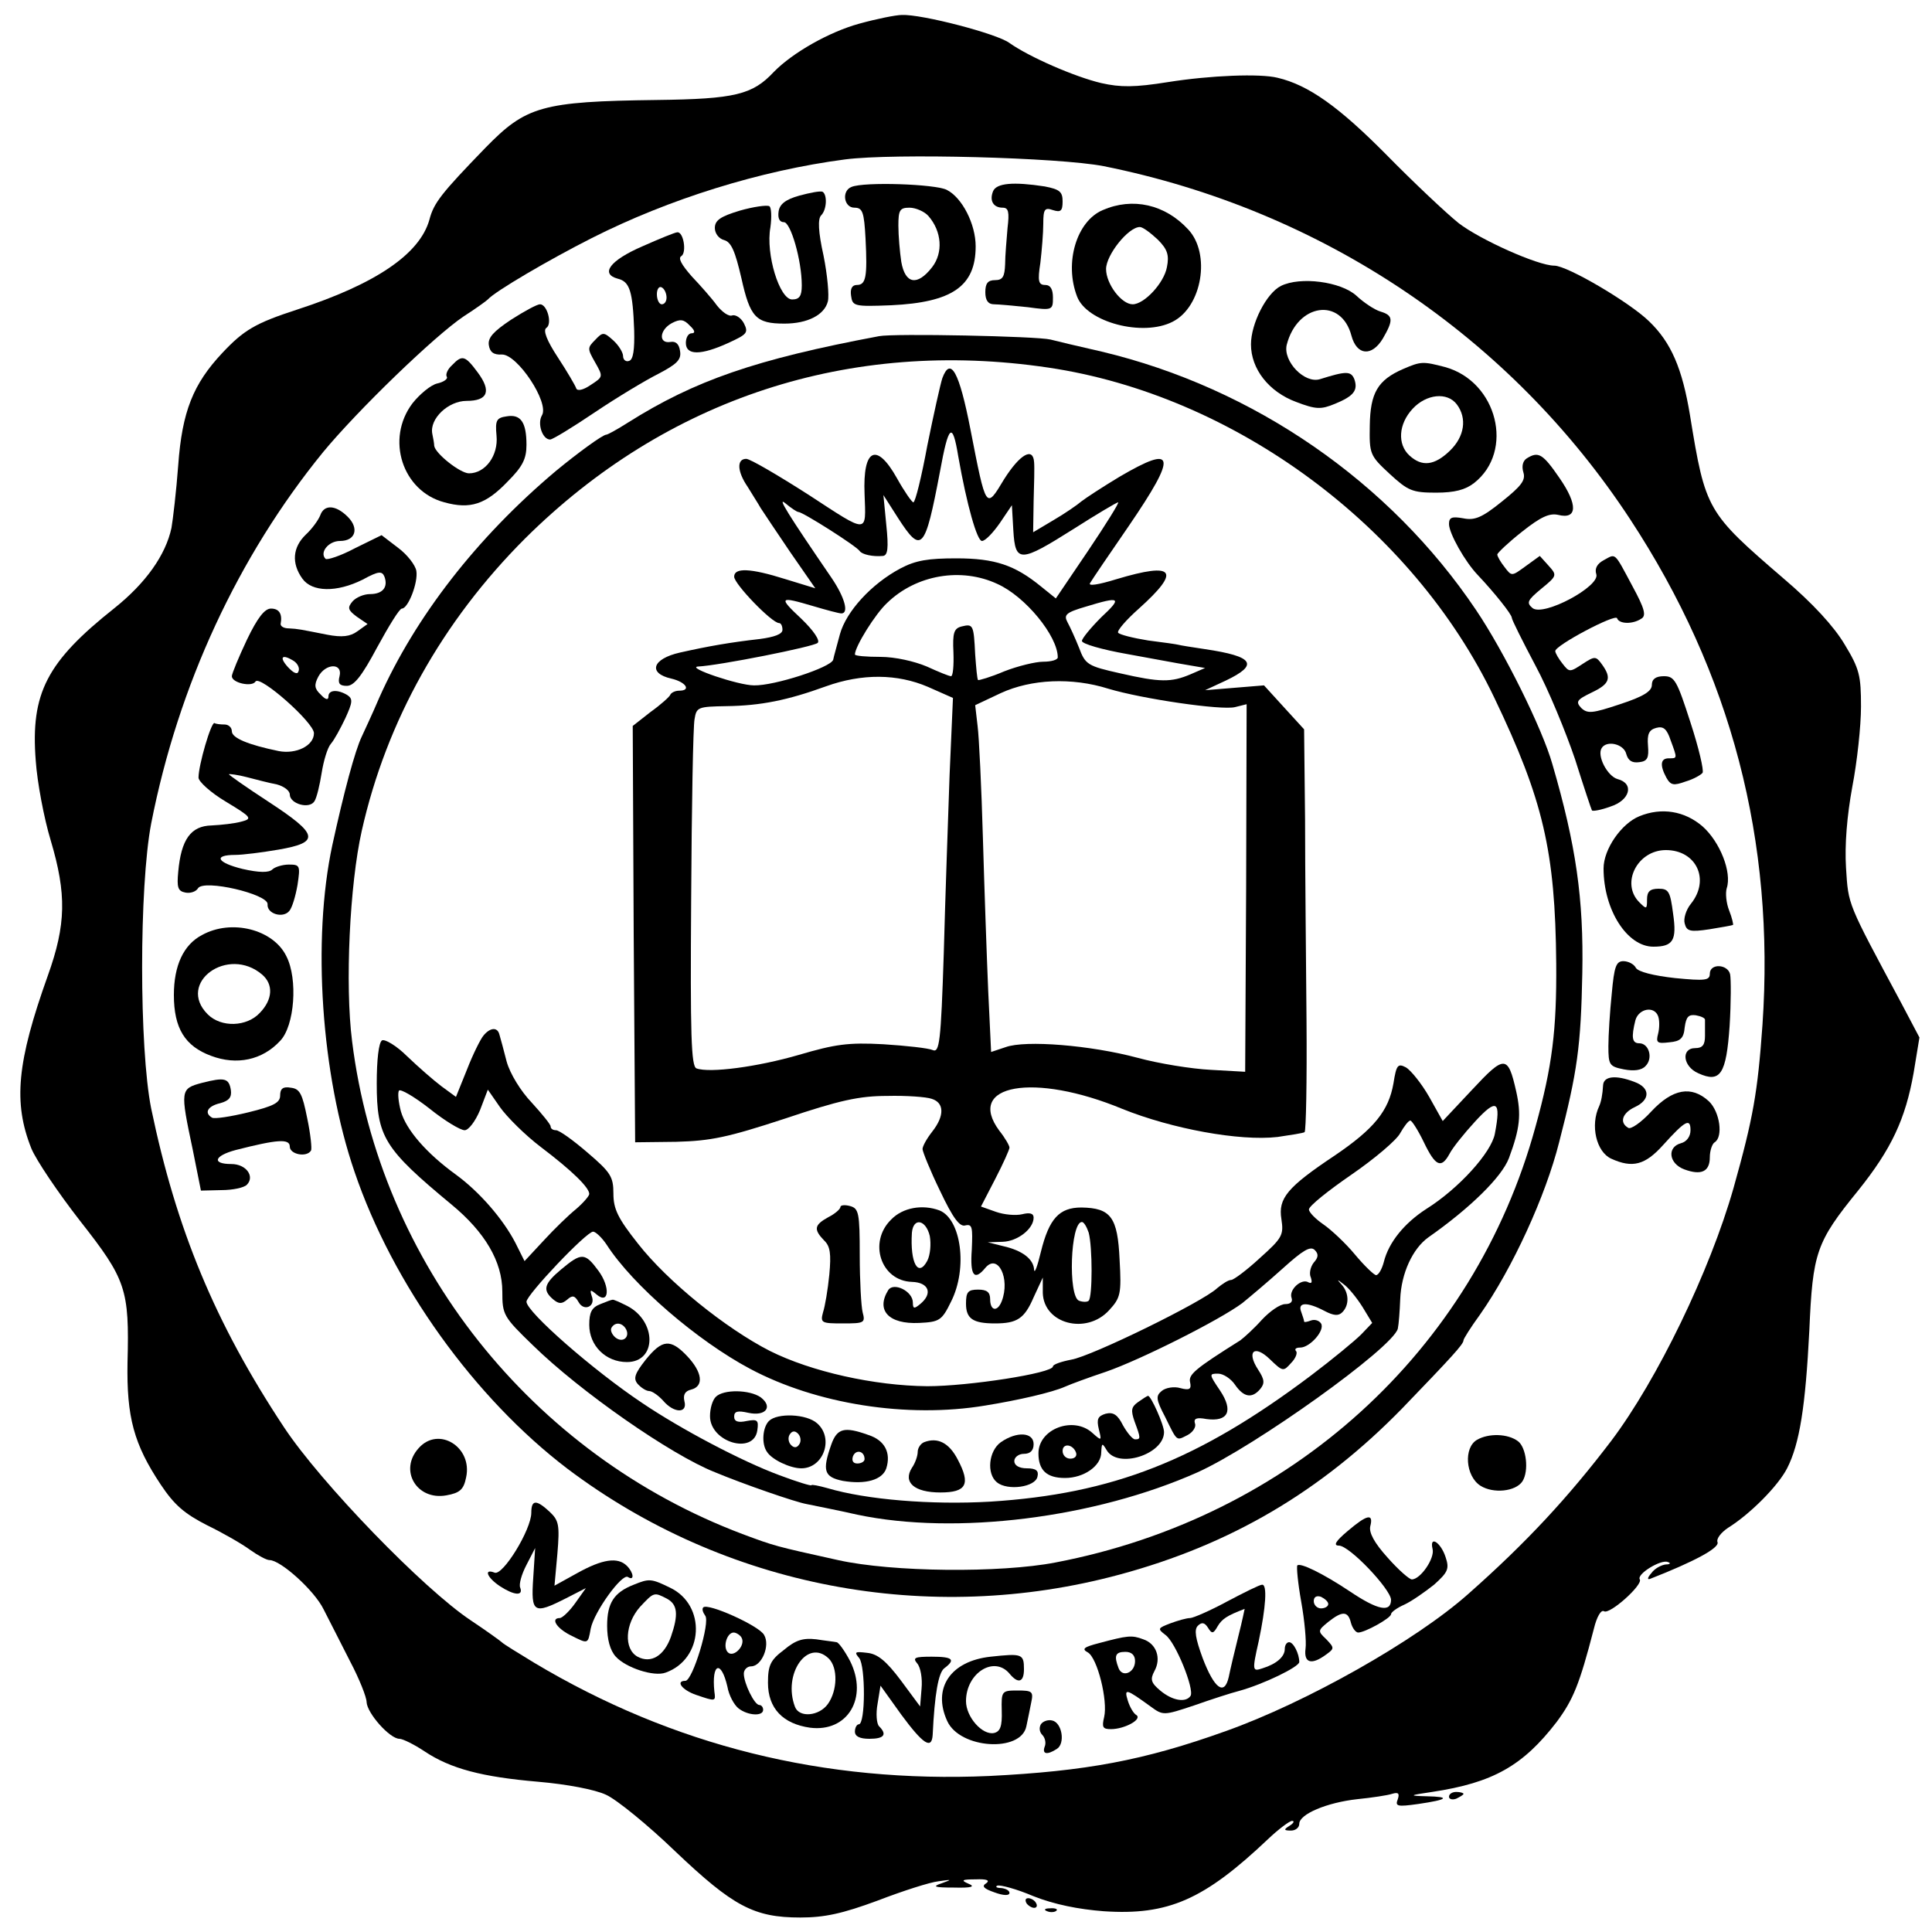
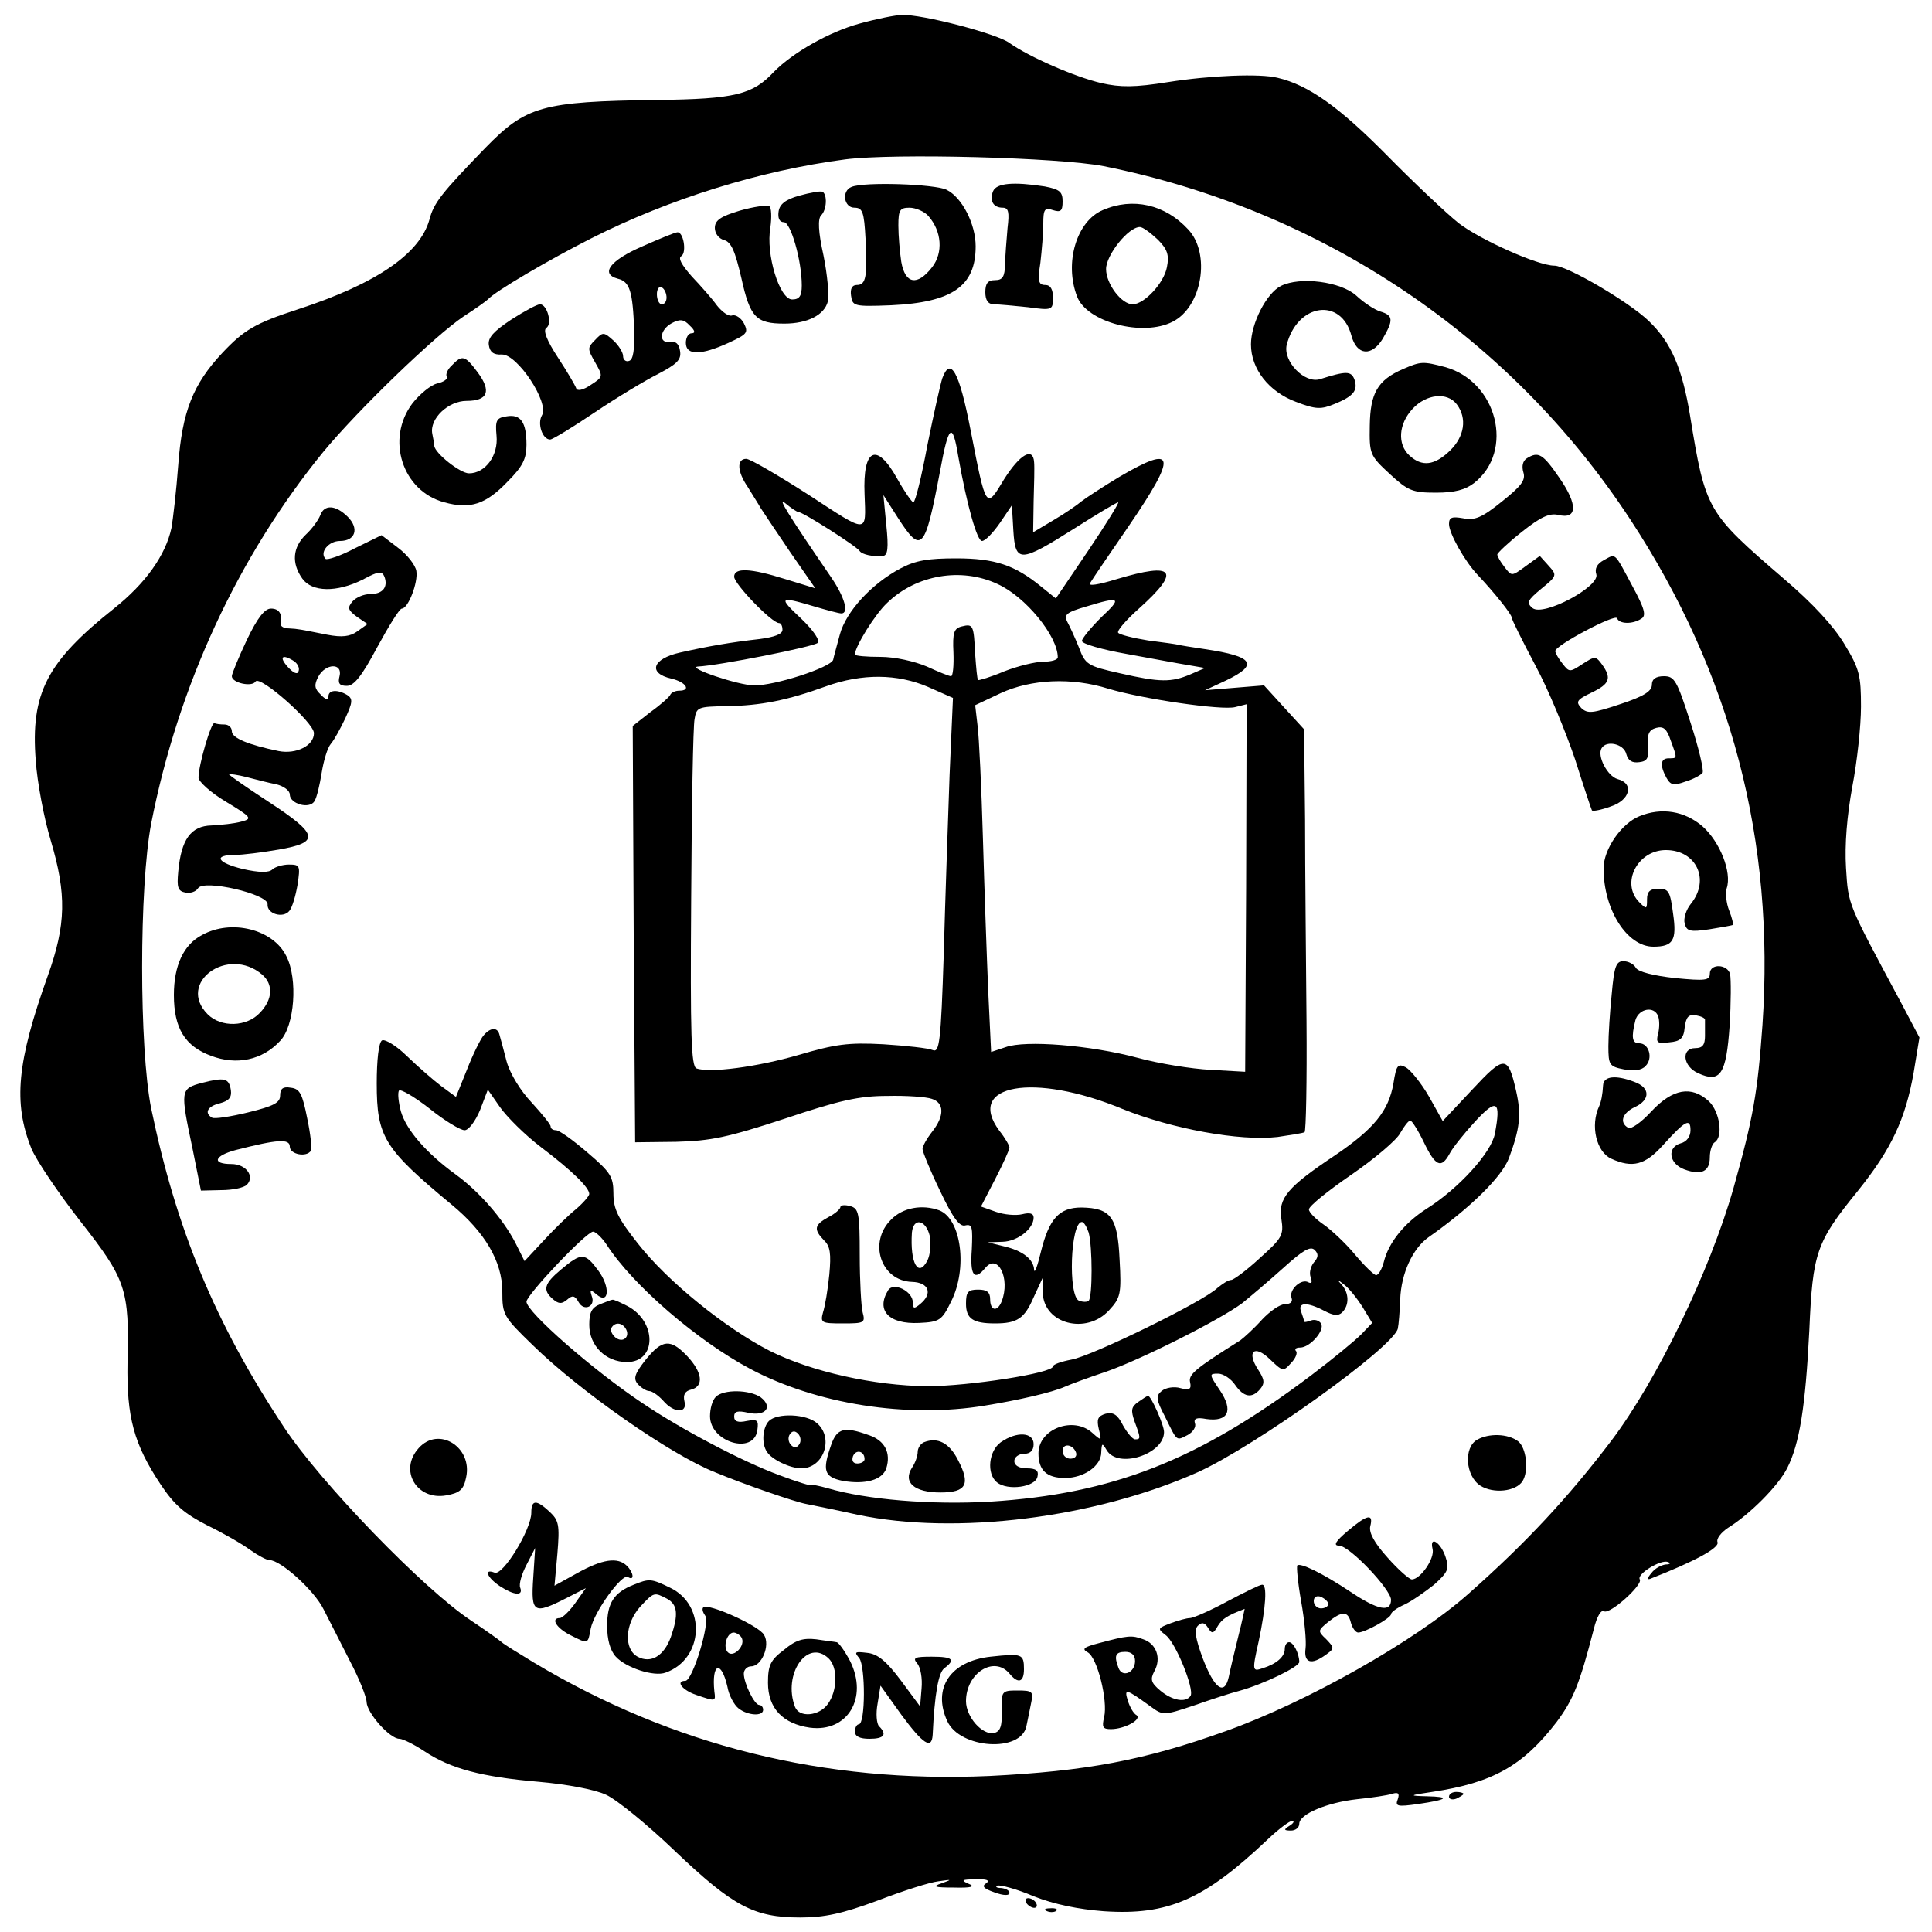
<svg xmlns="http://www.w3.org/2000/svg" version="1.0" width="400" height="400" viewBox="0 0 400 400" preserveAspectRatio="xMidYMid meet">
  <g transform="translate(0,400) scale(0.1,-0.1)" fill="#000000" stroke="none">
    <path d="M1779 3951 c-62 -17 -138 -60 -177 -100 -44 -47 -80 -56 -242 -58 -239 -3 -271 -13 -355 -99 -91 -94 -107 -114 -116 -149 -20 -71 -111 -133 -274 -186 -86 -28 -110 -42 -155 -90 -60 -64 -83 -121 -91 -232 -4 -54 -11 -113 -14 -130 -12 -56 -53 -114 -118 -166 -140 -111 -174 -176 -163 -316 3 -44 17 -119 31 -165 33 -111 32 -174 -6 -280 -64 -179 -72 -263 -34 -358 10 -24 55 -91 101 -150 95 -121 102 -141 98 -293 -2 -113 13 -169 69 -253 28 -42 49 -60 96 -84 33 -16 73 -39 89 -51 17 -12 34 -21 40 -21 23 0 93 -63 112 -102 12 -24 37 -72 55 -108 19 -36 34 -74 34 -84 1 -23 48 -76 68 -76 7 0 31 -12 52 -26 54 -36 119 -53 236 -63 58 -5 117 -16 140 -27 22 -10 87 -63 143 -117 120 -114 163 -137 259 -137 50 0 87 8 160 35 52 20 108 38 126 40 28 4 29 4 7 -4 -21 -7 -16 -9 25 -9 37 -1 45 2 30 8 -16 7 -14 9 15 9 23 1 30 -2 22 -8 -10 -6 -6 -11 17 -19 19 -7 31 -7 31 -1 0 5 -8 9 -17 10 -10 0 -13 3 -8 5 6 2 40 -7 75 -22 43 -17 93 -27 145 -31 134 -9 208 24 340 149 22 21 45 38 50 38 6 0 3 -5 -5 -10 -13 -8 -12 -10 3 -10 9 0 17 6 17 14 0 20 57 44 120 51 30 3 63 8 72 11 13 4 16 1 12 -11 -6 -15 -1 -16 42 -10 62 9 68 15 18 16 -38 1 -37 2 11 9 126 19 188 54 258 145 34 46 47 77 77 193 6 25 15 40 21 36 12 -7 81 55 74 66 -7 11 44 42 58 36 7 -2 5 -5 -4 -5 -9 -1 -23 -8 -30 -18 -8 -9 -9 -14 -3 -12 92 36 144 64 140 76 -3 7 7 20 22 30 45 28 103 86 122 123 26 51 38 128 46 285 7 162 14 183 101 290 69 86 98 148 115 244 l12 73 -38 72 c-112 209 -109 201 -114 279 -3 48 2 108 13 168 10 52 18 126 18 166 0 64 -3 78 -34 129 -22 37 -66 85 -126 136 -159 137 -162 141 -194 338 -16 97 -39 151 -85 195 -40 39 -169 115 -196 115 -34 0 -154 54 -198 88 -25 20 -92 83 -150 142 -98 99 -161 144 -225 159 -36 9 -139 5 -227 -9 -69 -11 -98 -11 -138 -2 -55 13 -149 54 -190 83 -25 19 -182 60 -223 58 -12 0 -52 -8 -88 -18z m506 -295 c453 -91 842 -353 1090 -731 210 -320 300 -667 274 -1047 -10 -140 -19 -192 -60 -338 -49 -172 -158 -397 -253 -523 -89 -117 -176 -211 -296 -317 -109 -97 -336 -225 -502 -284 -170 -61 -290 -83 -490 -93 -341 -15 -654 62 -943 235 -33 20 -62 38 -65 41 -3 3 -32 24 -65 46 -98 65 -311 285 -387 400 -143 216 -223 410 -275 660 -25 125 -25 459 0 590 56 286 180 553 356 769 71 86 230 240 291 281 25 16 47 32 50 35 15 17 128 83 215 127 160 81 349 140 525 163 101 13 442 4 535 -14z" />
-     <path d="M1763 3613 c-21 -8 -16 -43 6 -43 17 0 20 -9 23 -64 4 -79 1 -96 -18 -96 -10 0 -14 -8 -12 -22 3 -22 6 -23 83 -20 126 6 175 39 175 122 0 46 -28 101 -60 117 -24 12 -171 17 -197 6z m159 -60 c28 -32 31 -76 8 -106 -31 -40 -56 -35 -64 11 -3 20 -6 54 -6 75 0 32 3 37 23 37 13 0 31 -8 39 -17z" />
+     <path d="M1763 3613 c-21 -8 -16 -43 6 -43 17 0 20 -9 23 -64 4 -79 1 -96 -18 -96 -10 0 -14 -8 -12 -22 3 -22 6 -23 83 -20 126 6 175 39 175 122 0 46 -28 101 -60 117 -24 12 -171 17 -197 6z m159 -60 c28 -32 31 -76 8 -106 -31 -40 -56 -35 -64 11 -3 20 -6 54 -6 75 0 32 3 37 23 37 13 0 31 -8 39 -17" />
    <path d="M2056 3604 c-8 -20 1 -34 20 -34 12 0 14 -9 10 -42 -2 -24 -5 -58 -5 -75 -1 -26 -5 -33 -21 -33 -15 0 -20 -7 -20 -25 0 -17 6 -25 18 -25 9 0 41 -3 70 -6 51 -7 52 -6 52 20 0 17 -5 26 -16 26 -14 0 -16 8 -10 46 3 26 6 62 6 81 0 30 3 34 20 28 16 -5 20 -2 20 18 0 20 -6 25 -37 31 -65 10 -100 7 -107 -10z" />
    <path d="M1655 3595 c-29 -8 -41 -18 -43 -33 -2 -14 2 -22 11 -22 14 0 37 -79 37 -131 0 -22 -5 -29 -20 -29 -26 0 -55 94 -45 149 3 22 2 41 -2 44 -5 3 -33 -1 -61 -9 -40 -12 -52 -20 -52 -36 0 -11 8 -22 19 -25 15 -4 23 -23 36 -79 18 -81 30 -94 89 -94 48 0 83 18 90 46 3 12 -1 55 -9 95 -11 49 -12 76 -5 83 12 12 13 43 3 49 -5 2 -26 -2 -48 -8z" />
    <path d="M2283 3565 c-54 -23 -80 -109 -53 -179 20 -53 136 -84 198 -52 61 31 79 141 32 191 -48 52 -115 67 -177 40z m114 -61 c20 -20 24 -32 19 -57 -6 -33 -47 -77 -71 -77 -23 0 -55 42 -55 73 0 29 46 87 70 87 6 0 22 -12 37 -26z" />
    <path d="M1330 3490 c-67 -29 -88 -57 -51 -67 25 -6 31 -26 34 -107 1 -40 -2 -60 -10 -63 -7 -3 -13 2 -13 10 0 7 -9 22 -20 32 -20 18 -22 18 -38 1 -16 -16 -16 -18 0 -46 17 -30 17 -30 -9 -47 -16 -11 -28 -13 -30 -7 -2 6 -19 35 -38 64 -23 35 -31 56 -24 61 13 8 2 49 -13 49 -6 0 -32 -14 -60 -32 -36 -24 -48 -37 -46 -52 2 -15 10 -21 27 -20 32 1 99 -100 83 -126 -10 -17 1 -50 17 -50 5 0 46 25 92 56 46 31 106 67 132 80 38 20 48 29 45 47 -2 15 -9 21 -20 19 -25 -4 -23 25 3 39 17 9 25 8 37 -5 11 -10 12 -16 4 -16 -7 0 -12 -9 -12 -20 0 -26 31 -26 88 0 39 18 42 21 32 41 -6 11 -17 18 -24 16 -7 -3 -21 7 -32 21 -10 14 -34 41 -52 60 -21 24 -29 38 -21 42 11 8 4 51 -9 49 -4 0 -36 -13 -72 -29z m50 -106 c0 -8 -4 -14 -10 -14 -5 0 -10 9 -10 21 0 11 5 17 10 14 6 -3 10 -13 10 -21z" />
    <path d="M2652 3408 c-30 -15 -62 -78 -62 -121 0 -51 37 -98 93 -119 42 -16 52 -16 81 -4 39 16 48 28 40 51 -7 17 -17 17 -71 0 -32 -10 -77 37 -69 71 22 86 113 99 134 19 11 -41 42 -44 65 -6 22 38 22 48 -5 56 -13 4 -35 19 -50 33 -32 29 -116 40 -156 20z" />
-     <path d="M1820 3304 c-256 -48 -382 -92 -520 -179 -22 -14 -42 -25 -45 -25 -7 0 -58 -37 -104 -75 -164 -138 -291 -302 -366 -470 -14 -33 -31 -69 -36 -80 -14 -29 -37 -115 -61 -225 -42 -196 -23 -475 46 -676 79 -233 249 -469 441 -615 325 -245 747 -326 1143 -219 230 62 417 172 585 344 104 108 127 133 127 141 0 3 15 27 34 53 68 97 136 246 164 357 38 147 45 199 48 350 3 154 -13 265 -62 433 -21 74 -100 233 -158 319 -178 265 -460 460 -775 535 -48 11 -95 22 -106 25 -28 7 -325 13 -355 7z m350 -65 c386 -57 755 -330 924 -684 101 -211 126 -317 128 -550 1 -137 -8 -212 -43 -338 -127 -464 -507 -809 -994 -902 -114 -22 -338 -20 -450 5 -131 29 -131 29 -198 54 -437 165 -751 561 -808 1020 -15 117 -5 325 20 436 51 227 167 434 338 605 292 290 672 415 1083 354z" />
    <path d="M1951 3217 c-4 -12 -18 -75 -31 -139 -12 -65 -25 -118 -29 -118 -3 0 -19 23 -34 50 -42 75 -71 62 -67 -33 3 -83 9 -83 -115 -2 -64 41 -122 75 -130 75 -20 0 -19 -26 3 -58 9 -15 22 -35 27 -44 6 -9 33 -50 61 -91 l52 -75 -62 19 c-73 23 -106 24 -106 5 0 -15 78 -96 93 -96 4 0 7 -6 7 -14 0 -9 -17 -15 -47 -19 -62 -7 -107 -15 -165 -28 -58 -13 -67 -43 -18 -54 30 -7 42 -25 16 -25 -8 0 -16 -4 -18 -8 -1 -4 -20 -21 -41 -36 l-37 -29 2 -431 3 -431 85 1 c72 2 106 9 225 48 113 38 154 47 212 47 39 1 81 -2 92 -6 26 -8 27 -35 1 -68 -11 -14 -20 -30 -20 -36 0 -5 16 -45 36 -86 27 -57 41 -76 53 -72 14 3 15 -4 13 -50 -4 -54 5 -66 28 -38 26 31 52 -22 34 -69 -9 -23 -24 -20 -24 4 0 15 -7 20 -25 20 -21 0 -25 -5 -25 -29 0 -31 14 -41 60 -41 46 0 61 10 80 54 l19 41 0 -32 c2 -64 90 -87 137 -36 24 26 26 34 22 105 -4 88 -18 107 -79 108 -46 0 -67 -23 -84 -92 -7 -29 -13 -46 -14 -37 -1 22 -24 40 -64 49 l-32 8 31 1 c31 1 64 27 64 50 0 9 -8 11 -24 7 -13 -3 -37 -1 -54 5 l-31 11 30 58 c16 31 29 60 29 64 0 4 -9 20 -21 35 -71 96 72 121 255 45 102 -41 242 -67 321 -58 27 4 53 8 56 10 3 2 5 106 4 231 -1 125 -3 312 -3 416 l-2 187 -42 46 -41 45 -61 -5 -61 -5 43 20 c69 33 58 50 -43 65 -27 4 -52 8 -55 9 -3 1 -31 5 -63 9 -31 5 -59 12 -62 16 -3 4 17 27 43 50 88 79 74 97 -46 61 -39 -12 -60 -15 -55 -8 4 7 40 60 80 118 101 148 97 170 -19 102 -35 -21 -70 -44 -79 -51 -8 -7 -34 -25 -58 -39 l-42 -25 1 64 c1 34 2 71 1 81 -2 32 -29 17 -62 -35 -38 -63 -37 -65 -70 104 -23 118 -41 151 -58 105z m33 -162 c18 -102 39 -175 49 -175 7 0 23 17 37 37 l25 37 3 -52 c4 -68 14 -67 125 3 47 30 89 55 92 55 3 0 -25 -45 -62 -100 l-67 -99 -31 25 c-54 44 -95 58 -175 58 -58 0 -84 -4 -116 -21 -60 -32 -112 -89 -125 -136 -6 -23 -13 -47 -14 -53 -5 -16 -122 -54 -164 -53 -32 0 -141 37 -116 39 43 2 240 41 248 49 5 5 -8 25 -34 50 -48 45 -46 47 25 26 27 -8 53 -15 58 -15 16 0 7 33 -20 73 -91 133 -114 170 -96 155 12 -10 24 -18 27 -18 9 0 121 -71 127 -81 5 -7 27 -12 48 -10 10 1 12 16 7 64 l-6 62 30 -47 c49 -76 56 -68 87 95 18 99 26 105 38 32z m81 -264 c58 -26 125 -108 125 -152 0 -5 -13 -9 -30 -9 -16 0 -53 -9 -81 -20 -28 -12 -53 -19 -54 -18 -2 2 -4 26 -6 53 -3 61 -4 64 -28 58 -16 -4 -19 -13 -17 -54 1 -27 -1 -49 -5 -49 -4 0 -26 9 -50 20 -26 11 -66 20 -96 20 -29 0 -53 2 -53 5 0 16 42 84 67 107 60 58 153 74 228 39z m215 -69 c-22 -22 -40 -44 -40 -49 0 -6 42 -18 93 -27 50 -9 108 -20 127 -23 l35 -6 -30 -13 c-40 -17 -63 -17 -146 2 -67 15 -72 18 -85 53 -8 20 -19 44 -24 53 -8 15 -3 20 38 32 72 22 76 19 32 -22z m-359 -144 l52 -23 -7 -160 c-3 -88 -9 -254 -12 -368 -6 -186 -9 -207 -23 -201 -9 4 -55 9 -102 12 -73 4 -100 0 -175 -22 -86 -25 -185 -38 -212 -28 -11 4 -13 68 -11 351 1 190 4 358 7 372 4 25 7 26 66 27 71 1 126 12 206 41 75 27 148 26 211 -1z m374 -4 c70 -21 234 -45 262 -38 l24 6 -1 -380 -2 -381 -71 4 c-40 2 -108 13 -152 25 -97 26 -232 37 -273 22 l-30 -10 -6 126 c-3 70 -8 213 -11 317 -3 105 -8 209 -11 232 l-5 43 53 25 c63 29 147 33 223 9z m-41 -1126 c8 -30 8 -133 0 -141 -3 -3 -12 -3 -20 0 -23 9 -18 163 6 163 4 0 10 -10 14 -22z" />
    <path d="M1001 1856 c-6 -7 -22 -39 -34 -70 l-23 -57 -30 22 c-16 12 -48 40 -71 62 -22 22 -46 36 -52 33 -7 -4 -11 -41 -11 -89 0 -111 15 -135 155 -251 69 -57 105 -118 105 -180 0 -48 2 -52 63 -111 98 -96 286 -227 377 -263 60 -25 167 -62 190 -66 14 -3 61 -12 105 -22 204 -43 492 -7 705 88 119 54 403 257 414 297 2 9 4 36 5 61 2 54 26 105 58 128 87 61 152 125 167 164 23 62 26 90 15 139 -17 75 -24 75 -91 3 l-61 -65 -28 50 c-16 28 -38 55 -48 61 -17 9 -20 5 -26 -33 -10 -57 -40 -94 -121 -149 -99 -66 -118 -89 -111 -132 5 -33 2 -39 -45 -81 -27 -25 -54 -45 -59 -45 -6 0 -18 -8 -29 -17 -29 -28 -260 -141 -302 -148 -21 -4 -38 -10 -38 -14 0 -14 -175 -41 -260 -41 -110 1 -240 30 -326 73 -92 47 -212 144 -273 222 -42 53 -51 72 -51 104 0 35 -6 44 -54 85 -29 25 -58 46 -65 46 -6 0 -11 3 -11 8 0 4 -18 26 -39 49 -23 24 -45 60 -52 85 -6 24 -13 49 -15 56 -4 16 -19 15 -33 -2z m-39 -196 c8 0 22 18 32 42 l16 42 25 -36 c14 -20 52 -58 85 -83 66 -50 100 -84 100 -97 0 -4 -12 -18 -27 -31 -15 -12 -45 -41 -67 -65 l-40 -43 -19 38 c-26 50 -75 106 -123 141 -62 45 -103 93 -114 131 -5 19 -7 38 -4 43 3 4 31 -12 63 -37 31 -25 64 -45 73 -45z m2133 -7 c-7 -39 -75 -114 -142 -156 -45 -29 -78 -69 -88 -110 -4 -15 -11 -27 -16 -27 -4 0 -24 19 -44 43 -19 23 -49 51 -65 62 -16 11 -30 25 -30 31 0 7 40 39 88 72 48 33 94 72 101 86 8 14 17 26 21 26 3 0 16 -20 28 -45 24 -50 36 -55 53 -24 6 12 30 42 53 67 45 49 54 43 41 -25z m-1839 -230 c54 -84 188 -199 297 -257 137 -73 325 -103 487 -76 68 11 138 27 165 39 11 5 49 19 85 31 72 25 235 107 282 142 16 13 54 45 84 72 41 37 57 47 66 38 8 -8 8 -15 -2 -26 -7 -9 -10 -23 -6 -31 3 -10 2 -13 -5 -10 -14 9 -41 -15 -35 -32 3 -8 -2 -13 -13 -13 -11 0 -32 -15 -48 -32 -16 -18 -37 -37 -45 -43 -94 -59 -108 -71 -104 -87 3 -14 -1 -17 -20 -12 -13 4 -31 1 -39 -6 -12 -10 -12 -17 7 -53 26 -53 23 -50 47 -38 11 6 18 17 15 24 -3 10 3 13 24 9 45 -6 56 17 28 59 -23 34 -23 35 -4 35 11 0 27 -11 35 -23 18 -26 35 -29 52 -9 10 12 9 20 -4 40 -25 38 -8 53 24 22 27 -26 28 -26 44 -8 10 10 14 22 10 25 -3 4 0 7 9 7 20 0 52 36 43 50 -4 6 -13 9 -21 6 -8 -3 -14 -4 -14 -2 0 3 -3 11 -6 20 -8 20 12 21 48 2 19 -10 29 -11 37 -3 15 15 14 40 -1 57 -11 12 -10 12 4 1 10 -7 27 -28 39 -47 l20 -33 -23 -24 c-13 -13 -59 -51 -104 -85 -234 -176 -411 -245 -664 -261 -122 -7 -256 4 -337 28 -18 5 -33 8 -33 6 0 -2 -30 7 -67 21 -78 29 -203 95 -283 149 -102 68 -240 189 -240 210 0 14 124 145 138 145 5 0 18 -12 28 -27z" />
    <path d="M1162 1372 c-36 -30 -39 -43 -17 -62 12 -10 18 -10 29 -1 11 10 16 9 24 -5 11 -20 36 -9 27 13 -4 13 -3 14 10 3 26 -22 29 15 4 49 -28 38 -35 38 -77 3z" />
    <path d="M1243 1300 c-18 -7 -23 -17 -23 -43 0 -43 34 -77 78 -77 62 0 62 84 1 116 -16 8 -29 14 -31 13 -2 0 -13 -4 -25 -9z m52 -50 c11 -17 -5 -32 -21 -19 -7 6 -11 15 -8 20 7 12 21 11 29 -1z" />
    <path d="M1337 1185 c-23 -29 -26 -39 -17 -50 7 -8 18 -15 24 -15 6 0 19 -9 29 -20 22 -26 51 -27 44 -1 -3 13 1 21 14 24 27 7 23 36 -8 69 -35 37 -52 35 -86 -7z" />
    <path d="M1482 1108 c-7 -7 -12 -24 -12 -40 0 -54 91 -81 98 -29 3 21 0 23 -22 19 -18 -4 -26 -1 -26 9 0 11 7 13 29 8 36 -8 52 12 26 32 -23 16 -77 17 -93 1z" />
    <path d="M2356 1097 c-14 -10 -15 -17 -7 -40 13 -35 13 -37 1 -37 -5 0 -16 13 -25 29 -11 22 -20 28 -36 24 -16 -5 -19 -11 -14 -32 6 -24 6 -25 -13 -8 -39 36 -112 9 -112 -42 0 -35 17 -51 55 -51 39 0 75 25 75 53 1 20 2 20 11 5 23 -40 119 -9 119 37 0 15 -27 75 -33 75 -2 0 -11 -6 -21 -13z m-128 -105 c2 -7 -3 -12 -12 -12 -9 0 -16 7 -16 16 0 17 22 14 28 -4z" />
    <path d="M1592 1058 c-13 -13 -16 -47 -4 -64 10 -16 48 -34 71 -34 46 0 68 62 33 93 -22 20 -83 22 -100 5z m63 -48 c-5 -8 -11 -8 -17 -2 -6 6 -7 16 -3 22 5 8 11 8 17 2 6 -6 7 -16 3 -22z" />
    <path d="M1721 1009 c-19 -54 -15 -67 24 -75 47 -8 82 2 90 26 10 32 -3 58 -37 69 -50 18 -65 14 -77 -20z m69 -30 c0 -5 -7 -9 -15 -9 -9 0 -12 6 -9 15 6 15 24 11 24 -6z" />
    <path d="M2072 1014 c-25 -18 -30 -65 -8 -83 22 -18 80 -10 84 12 3 12 -3 17 -22 17 -16 0 -26 6 -26 15 0 8 9 15 20 15 13 0 20 7 20 20 0 25 -35 27 -68 4z" />
    <path d="M1913 1014 c-7 -3 -13 -12 -13 -20 0 -8 -5 -23 -12 -33 -19 -30 5 -51 59 -51 54 0 63 17 36 68 -18 35 -42 47 -70 36z" />
    <path d="M1740 1501 c0 -4 -11 -14 -25 -21 -29 -16 -31 -25 -9 -48 13 -12 15 -28 11 -71 -3 -31 -9 -66 -13 -78 -6 -22 -3 -23 41 -23 44 0 47 1 41 23 -3 12 -6 65 -6 118 0 88 -2 97 -20 102 -11 3 -20 2 -20 -2z" />
    <path d="M1845 1475 c-48 -47 -21 -127 43 -129 35 -1 44 -24 17 -46 -12 -10 -15 -10 -15 3 0 24 -40 43 -51 26 -26 -42 1 -71 64 -68 42 2 47 5 66 44 35 69 21 171 -24 189 -35 13 -76 6 -100 -19z m80 -34 c3 -17 1 -39 -5 -51 -19 -36 -36 -5 -32 58 3 32 29 27 37 -7z" />
    <path d="M936 3244 c-9 -8 -14 -19 -11 -24 3 -4 -6 -11 -20 -14 -13 -3 -36 -22 -51 -41 -56 -74 -21 -182 66 -205 54 -15 86 -4 131 43 31 31 39 47 39 76 0 47 -12 64 -41 59 -21 -3 -24 -8 -21 -40 4 -41 -23 -78 -57 -78 -18 0 -70 41 -72 57 0 4 -2 16 -4 25 -6 31 33 68 71 68 44 0 52 20 23 59 -26 35 -32 37 -53 15z" />
    <path d="M2905 3236 c-53 -23 -68 -50 -69 -117 -1 -59 0 -62 41 -100 38 -35 47 -39 96 -39 39 0 61 6 79 20 84 66 48 210 -60 240 -46 12 -50 12 -87 -4z m111 -73 c22 -29 16 -67 -14 -96 -32 -31 -58 -34 -84 -10 -25 23 -23 65 7 97 28 30 71 35 91 9z" />
    <path d="M3161 3051 c-8 -5 -11 -16 -7 -29 5 -16 -4 -28 -44 -60 -42 -34 -57 -40 -81 -35 -23 4 -29 2 -29 -12 0 -19 33 -78 60 -106 34 -36 70 -81 70 -88 0 -4 22 -48 49 -99 27 -50 63 -138 82 -194 18 -57 34 -105 35 -106 2 -2 19 1 38 8 41 13 50 48 15 57 -21 6 -43 48 -33 64 10 17 46 9 51 -12 4 -14 12 -19 27 -17 17 2 20 9 18 34 -2 24 2 33 17 37 15 4 22 -2 30 -26 14 -38 14 -37 -4 -37 -17 0 -19 -14 -5 -40 9 -16 15 -17 40 -8 17 5 32 14 35 18 3 5 -8 52 -25 104 -28 87 -33 96 -55 96 -17 0 -25 -6 -25 -18 0 -13 -17 -24 -66 -40 -57 -19 -67 -20 -80 -8 -12 13 -10 17 21 32 38 18 42 30 22 58 -13 18 -15 18 -41 1 -26 -17 -27 -17 -41 1 -8 10 -15 22 -15 26 0 12 125 78 128 68 4 -12 32 -13 50 -1 11 6 7 21 -18 67 -39 73 -34 68 -60 54 -13 -7 -19 -17 -15 -29 8 -25 -109 -88 -132 -70 -13 11 -11 16 18 40 33 27 33 28 15 48 l-18 20 -29 -21 c-29 -21 -29 -22 -44 -2 -8 10 -15 22 -15 26 0 3 23 25 51 47 39 31 57 39 75 35 40 -10 41 21 3 76 -35 51 -44 56 -68 41z" />
    <path d="M663 2933 c-4 -10 -17 -28 -30 -40 -27 -26 -30 -59 -7 -91 20 -28 71 -29 125 -2 33 18 40 18 45 6 8 -22 -4 -36 -30 -36 -13 0 -29 -7 -36 -15 -11 -13 -10 -18 9 -32 l22 -15 -21 -15 c-15 -11 -32 -13 -63 -7 -56 11 -59 12 -79 13 -10 0 -17 4 -17 9 4 21 -3 32 -20 32 -13 0 -28 -19 -50 -65 -17 -36 -31 -70 -31 -75 0 -14 42 -23 49 -11 9 14 121 -85 121 -107 0 -26 -37 -44 -73 -37 -63 13 -97 27 -97 41 0 8 -7 14 -15 14 -8 0 -18 1 -21 3 -7 2 -33 -87 -33 -113 0 -8 25 -31 57 -50 53 -32 55 -35 32 -41 -14 -4 -42 -7 -62 -8 -43 -1 -63 -29 -69 -96 -3 -32 -1 -40 15 -43 10 -2 22 2 26 9 12 19 145 -12 144 -33 -2 -20 32 -30 45 -14 6 7 13 31 17 54 6 40 5 42 -18 42 -13 0 -29 -5 -34 -10 -7 -7 -27 -7 -62 1 -53 13 -61 29 -15 29 15 0 55 5 90 11 86 15 83 31 -21 99 -46 30 -83 56 -82 57 1 1 18 -1 37 -6 19 -5 46 -12 62 -15 15 -4 27 -13 27 -21 0 -19 40 -31 51 -14 5 8 11 34 15 59 4 25 12 52 19 60 7 8 20 32 30 53 15 33 16 40 4 48 -20 12 -39 11 -39 -3 0 -8 -6 -7 -16 4 -13 12 -14 20 -5 37 15 28 51 29 44 1 -4 -15 0 -20 15 -20 15 0 31 20 63 80 24 44 46 80 51 80 13 0 34 54 30 78 -2 12 -19 34 -38 48 l-34 26 -55 -27 c-30 -16 -58 -25 -61 -22 -13 13 6 37 30 37 32 0 40 26 16 50 -25 25 -49 26 -57 3z m-54 -302 c7 -5 12 -14 9 -21 -2 -7 -10 -4 -22 9 -19 21 -12 28 13 12z" />
    <path d="M3394 2310 c-37 -15 -74 -68 -74 -108 0 -86 49 -162 103 -162 41 0 49 13 41 68 -6 46 -9 52 -30 52 -18 0 -24 -6 -24 -22 0 -21 -1 -21 -16 -6 -39 39 -4 108 55 108 63 0 92 -61 52 -111 -10 -12 -16 -31 -13 -41 4 -16 11 -18 51 -12 25 4 47 8 49 9 1 1 -2 15 -8 30 -6 15 -8 36 -5 46 11 33 -14 96 -50 128 -37 32 -85 40 -131 21z" />
    <path d="M418 2064 c-38 -20 -58 -63 -58 -124 0 -69 23 -106 77 -126 53 -20 106 -9 143 31 30 31 37 128 13 175 -27 56 -114 78 -175 44z m125 -82 c23 -20 22 -51 -5 -79 -27 -29 -80 -31 -108 -3 -65 65 42 143 113 82z" />
    <path d="M3337 1943 c-4 -38 -7 -87 -7 -109 0 -39 2 -42 32 -48 21 -4 37 -2 45 7 16 16 7 47 -13 47 -15 0 -17 12 -8 48 7 24 39 30 47 8 3 -8 3 -24 0 -36 -5 -19 -2 -21 23 -18 23 2 30 8 32 31 3 22 8 27 23 25 11 -2 20 -6 19 -10 0 -5 0 -19 0 -33 0 -18 -5 -25 -20 -25 -30 0 -26 -38 6 -52 46 -21 58 -2 65 98 3 49 3 97 1 107 -5 21 -42 23 -42 1 0 -14 -10 -15 -72 -9 -45 5 -76 13 -81 21 -4 8 -16 14 -26 14 -15 0 -19 -11 -24 -67z" />
    <path d="M418 1758 c-45 -12 -45 -15 -19 -138 l17 -85 42 1 c24 0 47 5 53 11 17 17 -1 43 -32 43 -41 0 -36 17 9 29 86 22 112 24 112 7 0 -16 35 -23 44 -8 2 4 -1 34 -8 67 -10 50 -15 61 -34 63 -16 3 -22 -2 -22 -16 0 -15 -13 -22 -66 -35 -37 -9 -70 -14 -75 -11 -17 10 -9 24 17 30 18 5 24 12 22 27 -4 25 -13 27 -60 15z" />
    <path d="M3319 1753 c-1 -19 -4 -34 -8 -43 -19 -40 -6 -95 25 -109 44 -20 70 -13 107 28 46 51 57 57 57 31 0 -13 -8 -24 -20 -27 -29 -8 -25 -42 7 -54 35 -13 53 -5 53 25 0 14 5 28 10 31 18 11 11 63 -12 85 -36 33 -75 26 -119 -21 -21 -23 -43 -38 -48 -34 -19 11 -12 31 14 43 32 15 32 40 -1 52 -39 15 -64 12 -65 -7z" />
    <path d="M3058 1019 c-28 -16 -24 -75 7 -95 27 -17 73 -12 87 9 14 22 8 70 -9 83 -21 16 -61 17 -85 3z" />
    <path d="M867 1002 c-42 -46 -4 -109 57 -98 28 5 36 12 41 37 14 63 -57 107 -98 61z" />
    <path d="M1100 868 c0 -35 -59 -131 -76 -124 -23 9 -16 -10 11 -28 29 -19 49 -21 42 -3 -3 7 3 28 13 47 l18 35 -4 -62 c-5 -73 1 -76 68 -42 l41 21 -22 -31 c-12 -17 -27 -31 -32 -31 -19 0 -8 -20 21 -35 38 -19 37 -20 43 13 7 35 65 115 77 107 14 -9 12 9 -2 23 -19 19 -51 14 -103 -15 l-47 -26 6 66 c5 60 3 69 -16 87 -28 26 -38 25 -38 -2z" />
    <path d="M2790 830 c-25 -21 -30 -30 -18 -30 22 0 107 -90 108 -112 0 -27 -27 -22 -85 17 -57 38 -103 60 -109 54 -2 -2 1 -36 8 -75 7 -39 11 -83 9 -97 -4 -30 12 -35 42 -13 18 13 18 14 1 32 -18 17 -18 18 4 36 29 23 41 23 47 -2 3 -11 10 -20 15 -20 14 0 68 30 68 38 0 4 12 13 28 20 15 7 42 26 61 41 29 26 32 33 24 57 -10 31 -34 46 -27 17 5 -19 -25 -63 -43 -63 -5 0 -28 20 -50 45 -28 31 -39 52 -36 65 7 27 -6 25 -47 -10z m-40 -151 c0 -5 -7 -9 -15 -9 -8 0 -15 7 -15 15 0 9 6 12 15 9 8 -4 15 -10 15 -15z" />
    <path d="M1312 719 c-41 -16 -55 -38 -55 -85 0 -28 6 -51 18 -64 21 -23 79 -42 103 -33 79 28 85 140 9 176 -39 19 -43 19 -75 6z m69 -29 c22 -12 24 -33 8 -79 -14 -39 -41 -56 -69 -41 -29 16 -26 68 5 103 29 31 29 31 56 17z" />
    <path d="M2540 684 c-35 -19 -70 -34 -76 -34 -7 0 -25 -5 -41 -11 -26 -10 -27 -11 -10 -24 21 -15 60 -112 52 -126 -10 -15 -38 -10 -63 11 -19 16 -21 23 -12 40 15 27 4 57 -23 66 -24 9 -32 8 -92 -8 -31 -8 -36 -12 -23 -19 20 -11 42 -100 34 -134 -5 -21 -3 -25 14 -25 28 0 65 20 53 29 -6 3 -14 17 -18 30 -8 26 -4 25 47 -12 26 -19 27 -19 90 2 34 12 77 26 93 30 51 14 125 50 125 60 0 17 -12 41 -21 41 -5 0 -9 -6 -9 -14 0 -16 -17 -31 -46 -40 -21 -7 -22 -6 -8 56 15 71 18 118 7 117 -5 0 -37 -16 -73 -35z m24 -71 c-8 -32 -17 -70 -20 -85 -9 -40 -30 -24 -54 39 -15 41 -18 59 -10 67 8 8 14 7 21 -4 8 -13 11 -13 20 3 9 15 19 22 56 36 0 1 -5 -25 -13 -56z m-214 -52 c0 -24 -26 -35 -34 -15 -10 26 -7 34 14 34 13 0 20 -7 20 -19z" />
    <path d="M1456 672 c-3 -3 -1 -10 4 -17 11 -13 -26 -135 -41 -135 -21 0 -7 -19 22 -29 41 -14 41 -14 38 7 -6 59 14 66 27 10 3 -18 14 -38 23 -45 19 -15 51 -17 51 -3 0 6 -4 10 -8 10 -10 0 -32 45 -32 65 0 8 7 15 15 15 22 0 40 43 27 65 -10 19 -117 67 -126 57z m79 -62 c10 -16 -16 -43 -28 -31 -11 11 -2 41 12 41 5 0 13 -5 16 -10z" />
    <path d="M1623 584 c-28 -21 -33 -32 -33 -68 0 -53 31 -85 87 -93 78 -10 121 62 83 138 -11 21 -24 39 -28 39 -4 1 -23 3 -42 6 -27 3 -42 -1 -67 -22z m93 -18 c19 -19 18 -66 -2 -94 -18 -25 -59 -29 -68 -6 -26 68 26 143 70 100z" />
    <path d="M1779 567 c13 -17 13 -137 -1 -137 -4 0 -8 -7 -8 -15 0 -10 10 -15 30 -15 31 0 37 9 20 26 -5 5 -7 26 -3 47 l6 37 43 -60 c45 -61 63 -73 65 -42 4 85 12 129 24 138 24 18 18 24 -26 24 -35 0 -40 -2 -30 -14 7 -8 11 -31 9 -52 l-3 -37 -40 54 c-30 40 -48 55 -70 57 -25 3 -27 2 -16 -11z" />
    <path d="M2051 570 c-83 -9 -121 -65 -90 -133 26 -58 153 -66 164 -11 3 13 7 35 10 49 5 23 2 25 -28 25 -33 0 -34 -1 -33 -42 1 -32 -3 -43 -16 -46 -24 -5 -58 33 -58 66 0 58 58 95 90 57 18 -22 30 -18 30 9 0 32 -4 33 -69 26z" />
-     <path d="M2155 430 c-4 -7 -3 -16 3 -22 6 -6 8 -17 5 -24 -6 -16 5 -18 25 -5 18 11 11 55 -10 59 -9 2 -19 -2 -23 -8z" />
    <path d="M3000 280 c0 -5 7 -7 15 -4 8 4 15 8 15 10 0 2 -7 4 -15 4 -8 0 -15 -4 -15 -10z" />
    <path d="M2125 60 c3 -5 11 -10 16 -10 6 0 7 5 4 10 -3 6 -11 10 -16 10 -6 0 -7 -4 -4 -10z" />
    <path d="M2168 43 c7 -3 16 -2 19 1 4 3 -2 6 -13 5 -11 0 -14 -3 -6 -6z" />
  </g>
</svg>